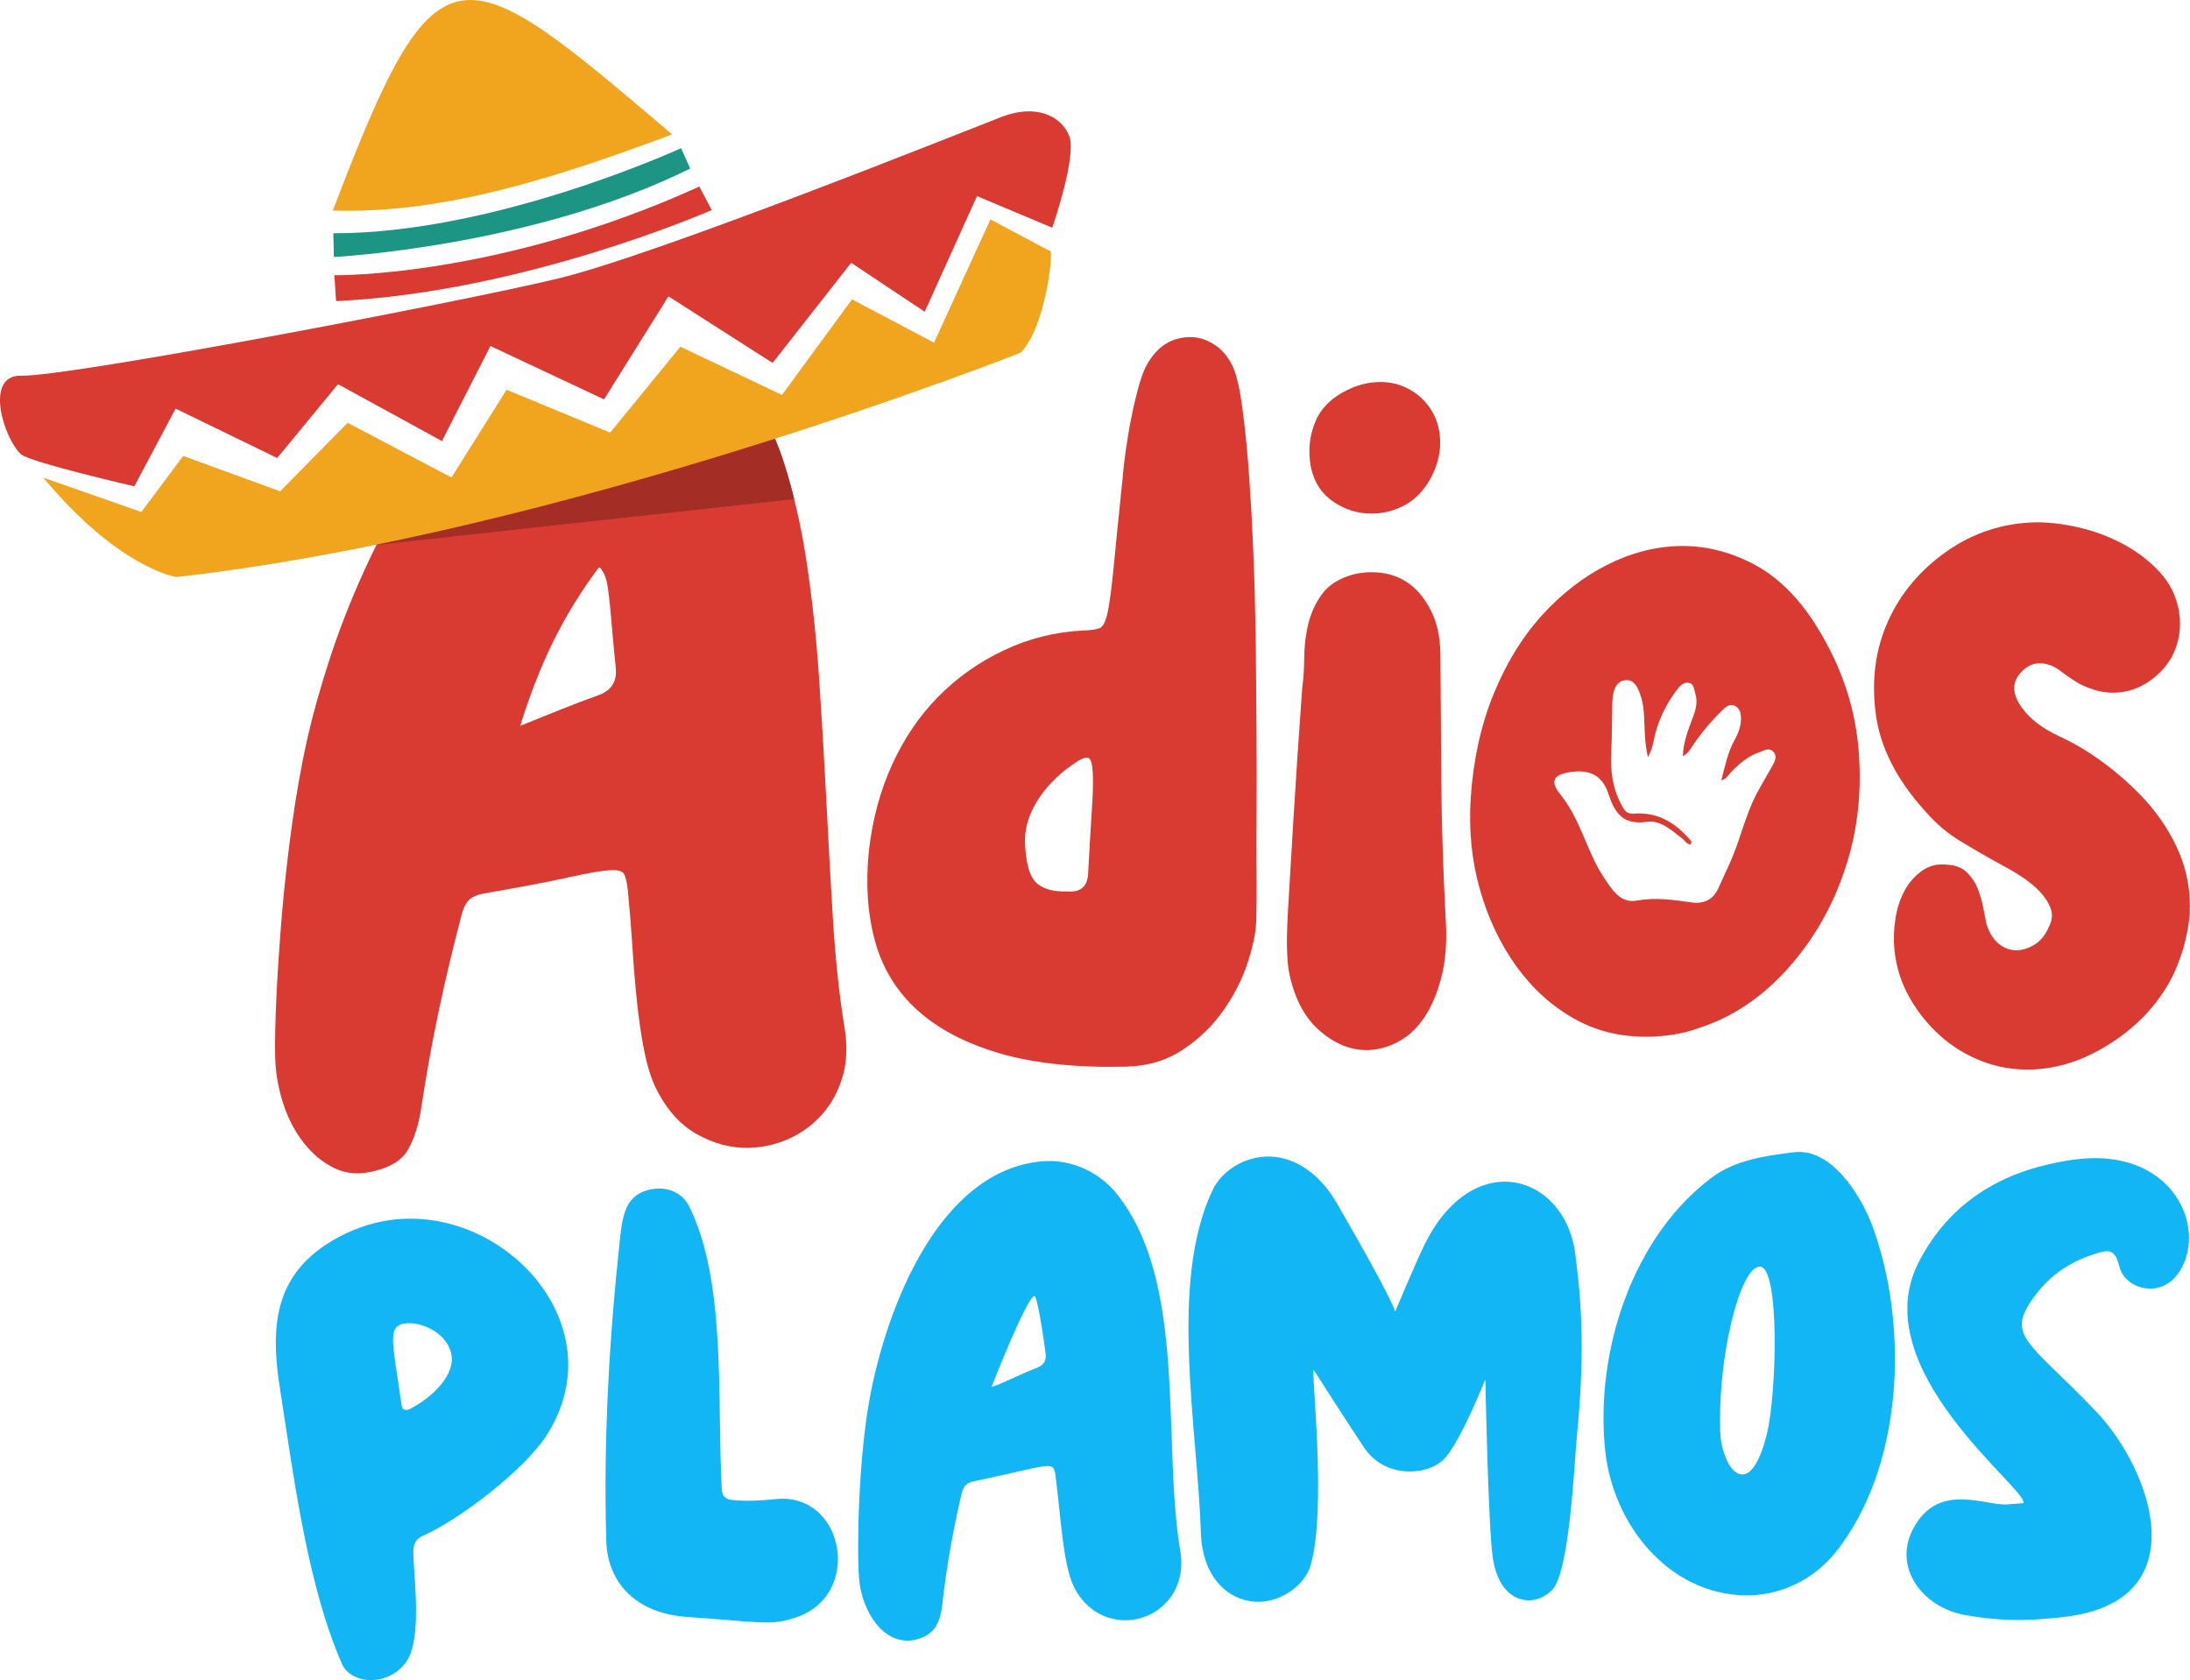
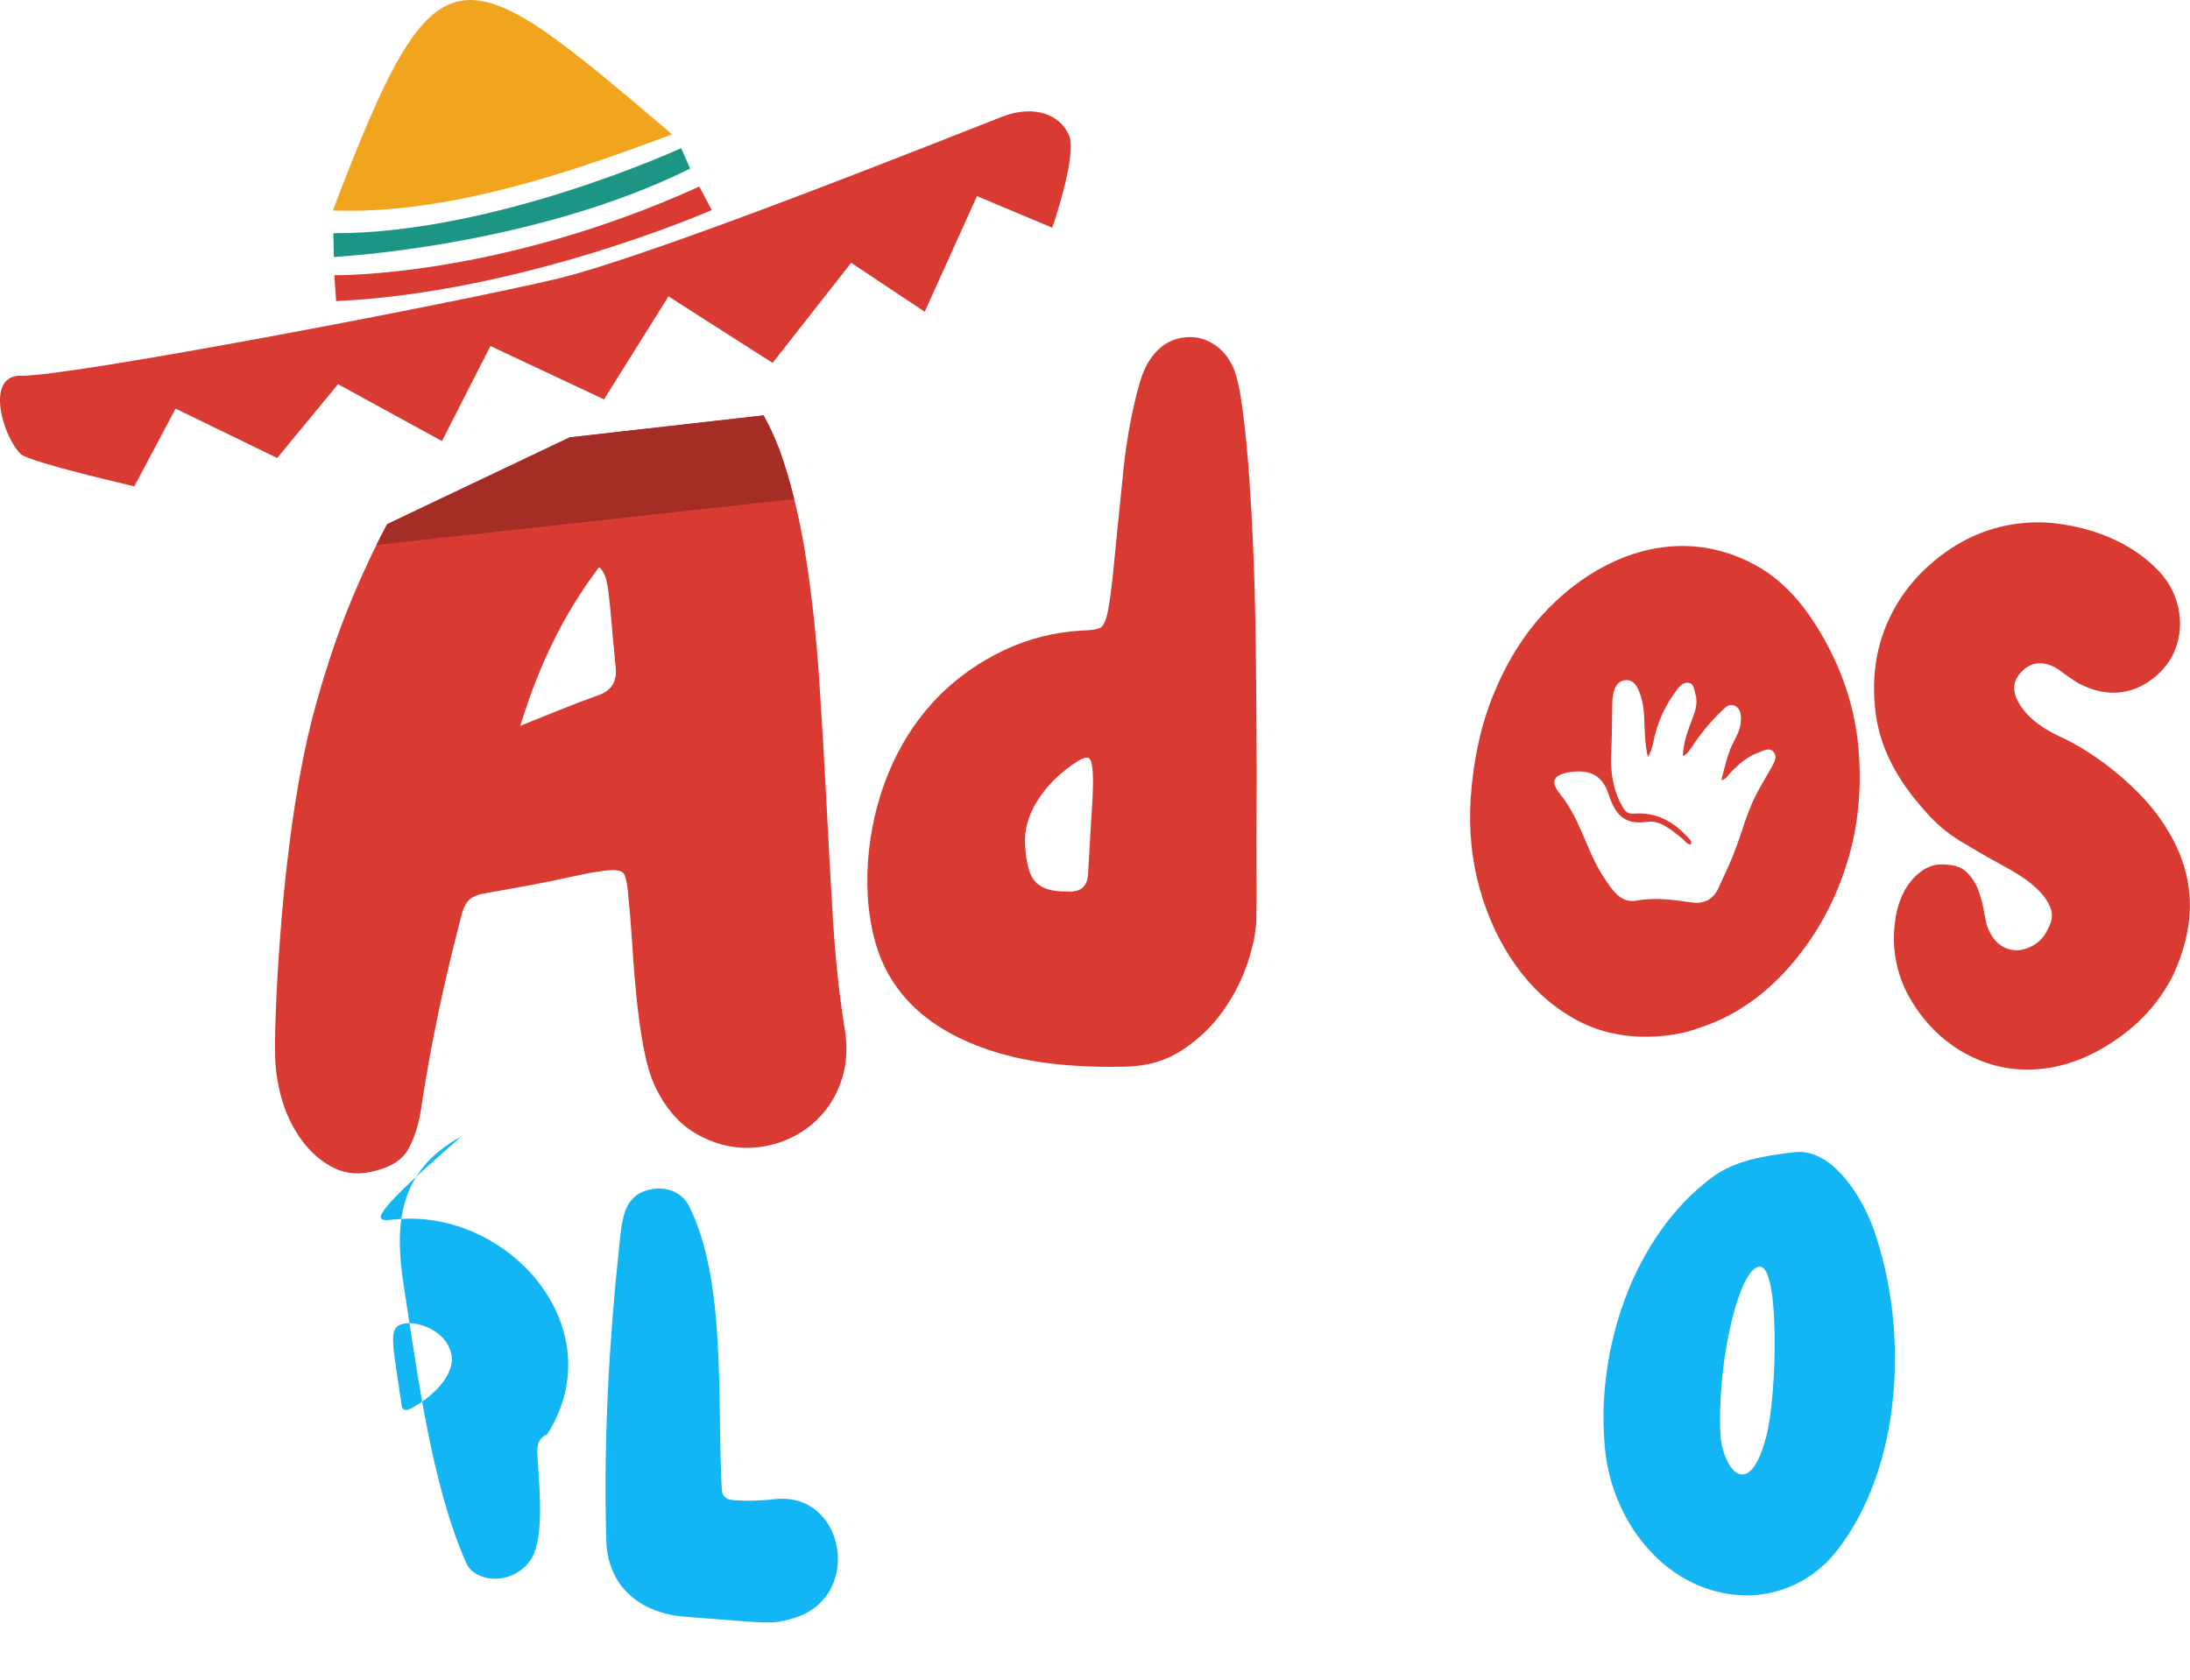
<svg xmlns="http://www.w3.org/2000/svg" xmlns:xlink="http://www.w3.org/1999/xlink" version="1.1" id="logo_copy" x="0px" y="0px" width="317.14px" height="243.32px" viewBox="0 0 317.14 243.32" enable-background="new 0 0 317.14 243.32" xml:space="preserve">
  <g id="typo_copy">
    <g>
      <g>
        <g>
-           <path fill="#13B6F4" d="M57.39,176.59c16.17-1.53,31.6,15.68,21.86,31.13c-3.28,5.21-12.75,12.36-17.96,14.68      c-1.08,0.48-1.45,1.24-1.44,2.44c0.03,2.93,1.14,10.91-0.48,14.84c-0.83,2.02-2.9,3.39-5,3.61c-1.92,0.21-4.07-0.55-4.84-2.29      c-4.98-11.34-6.95-26.8-9.01-40.04c-1.42-9.08-0.78-16.73,8.36-21.71C51.65,177.74,54.61,176.85,57.39,176.59z M59.47,204      c3.07-1.59,6.65-4.93,5.85-8.07c-0.83-3.23-4.75-4.61-6.78-4.24c-2.47,0.45-1.71,2.54-0.38,11.83      C58.27,204.36,58.88,204.31,59.47,204z" />
+           <path fill="#13B6F4" d="M57.39,176.59c16.17-1.53,31.6,15.68,21.86,31.13c-1.08,0.48-1.45,1.24-1.44,2.44c0.03,2.93,1.14,10.91-0.48,14.84c-0.83,2.02-2.9,3.39-5,3.61c-1.92,0.21-4.07-0.55-4.84-2.29      c-4.98-11.34-6.95-26.8-9.01-40.04c-1.42-9.08-0.78-16.73,8.36-21.71C51.65,177.74,54.61,176.85,57.39,176.59z M59.47,204      c3.07-1.59,6.65-4.93,5.85-8.07c-0.83-3.23-4.75-4.61-6.78-4.24c-2.47,0.45-1.71,2.54-0.38,11.83      C58.27,204.36,58.88,204.31,59.47,204z" />
          <path fill="#13B6F4" d="M106,217.23c2.11,0.22,4.21,0.1,6.31-0.12c10-1.06,12.75,13.99,2.85,17.17      c-1.1,0.35-1.99,0.58-3.04,0.66c-2.19,0.16-5.32-0.25-12.67-0.77c-7.61-0.54-11.48-5.19-11.65-10.97      c-0.43-14.68,0.42-29.42,1.99-43.84c0.37-3.42,0.82-6.51,4.68-7.15c2.24-0.37,4.37,0.56,5.32,2.48      c5.46,10.96,4.01,27.98,4.74,41.07C104.6,216.7,105.11,217.14,106,217.23z" />
-           <path fill="#13B6F4" d="M151.05,168.18c3.71-0.29,7.85,1.25,10.63,4.68c10.33,12.75,6.57,35.93,9.24,51.75      c1,5.91-3.13,9.84-7.6,10.04c-2.9,0.13-6.05-1.31-7.79-4.81c-1.57-3.15-1.9-10-2.66-16c-0.14-1.13-0.26-1.57-1.32-1.51      c-1.42,0.07-4.32,0.91-10.65,2.23c-1.14,0.24-1.47,0.97-1.67,1.85c-1.23,5.28-2.18,10.6-2.77,15.94      c-0.27,2.46-0.99,4.3-3.56,5.04c-4.78,1.38-8.18-4.04-8.51-8.93c-0.33-4.89-0.02-17.46,1.56-25.98      C128.36,189.44,135.99,169.37,151.05,168.18z M150.09,198.12c1.06-0.4,1.48-1.04,1.32-2.17c-0.85-6.34-1.41-8.25-1.6-8.25      c-1.1,0.05-6.21,13.12-6.21,13.12C143.79,201,147.98,198.92,150.09,198.12z" />
-           <path fill="#13B6F4" d="M189.8,226.68c-0.92,3.12-4.42,5.21-7.33,5.3c-4.13,0.13-8.35-3.08-8.57-10.03      c-0.49-15.26-4.65-36.17,1.68-49.55c1.35-2.86,4.56-4.8,7.84-4.9c3.46-0.11,7.36,1.91,10.15,6.72      c8.24,14.22,8.47,15.74,8.47,15.74s2.99-7.16,4.3-9.8c3.1-6.26,7.46-8.97,11.47-9.02c5.01-0.06,9.48,4.08,10.31,10.42      c1,7.64,1.36,14.98,0.22,26.61c-0.34,3.41-1.02,19.48-3.55,22.08c-0.94,0.97-2.19,1.51-3.33,1.52c-2.38,0.02-4.6-1.79-5.27-6.07      c-0.68-4.36-1.09-25.9-1.09-25.9c-0.06-0.02-3.27,8.3-5.71,11.21c-1.12,1.33-2.99,2.06-5.03,2.1c-2.49,0.05-5.11-0.95-6.75-3.36      c-1.58-2.31-7.38-11.37-7.38-11.37C189.85,198.5,192.16,218.65,189.8,226.68z" />
          <path fill="#13B6F4" d="M252.64,231.05c-11.09-0.26-19.07-10.3-20.19-20.97c-1.5-14.33,3.97-30.99,15.45-39.55      c3.41-2.54,7.79-3.17,11.99-3.66c5.29-0.62,9.69,6.21,11.45,11.21c5.13,14.54,4.18,34.48-5.46,46.66      C262.4,229.11,257.33,231.16,252.64,231.05z M249.14,207.91c0.08,1.57,1.13,5.61,3.18,5.63c1.42,0.01,2.66-2.3,3.52-5.75      c1.49-5.98,1.91-24.32-0.99-24.35C251.95,183.41,248.61,196.93,249.14,207.91z" />
-           <path fill="#13B6F4" d="M277.79,182.93c3.83-7.56,10.19-12.29,18.75-14.28c3.32-0.77,6.75-1.28,10.28-0.6      c9.34,1.79,12.37,11.08,8.6,16.39c-1.14,1.61-2.72,2.25-4.26,2.18c-1.9-0.08-3.77-1.29-4.24-3.15c-0.4-1.58-0.83-2.22-1.74-2.26      c-0.54-0.02-1.38,0.23-2.47,0.61c-3.97,1.38-6.92,3.83-9.02,7.31c-2.79,4.63,1.02,6,9.88,15.32      c7.95,8.36,14.87,27.37-4.51,29.71c-2.64,0.32-5.4,0.52-8.04,0.44c-2.2-0.07-4.41-0.32-6.5-0.71      c-6.27-1.17-10.38-6.96-7.49-12.45c1.91-3.62,4.63-4.36,7.3-4.28c2.4,0.06,4.9,0.86,6.48,0.71c0.62-0.06,2.22-0.15,2.23-0.19      C293.52,215.57,270,198.31,277.79,182.93z" />
        </g>
      </g>
      <g>
        <path fill="#D93A31" d="M120.62,133.12c-0.35-5.66-0.67-11.42-0.96-17.29c-0.3-5.87-0.65-11.76-1.05-17.68     c-0.4-5.92-1.01-11.52-1.81-16.8c-0.8-5.28-1.91-10.09-3.31-14.42c-0.81-2.51-1.79-4.76-2.92-6.77L82.5,63.34L56.07,75.91     c-1.22,2.29-2.36,4.59-3.41,6.92c-1.98,4.36-3.64,8.64-4.99,12.83c-1.36,4.19-2.41,7.96-3.16,11.3c-0.84,3.76-1.58,7.86-2.2,12.3     c-0.62,4.44-1.11,8.81-1.48,13.14c-0.36,4.32-0.63,8.31-0.8,11.95c-0.17,3.64-0.23,6.56-0.18,8.74c0.05,2.18,0.42,4.36,1.09,6.52     c0.68,2.17,1.66,4.09,2.95,5.78c1.29,1.68,2.8,2.95,4.54,3.79c1.74,0.84,3.69,0.98,5.86,0.4c2.38-0.58,3.99-1.63,4.84-3.16     c0.85-1.53,1.45-3.39,1.81-5.58c0.72-4.8,1.56-9.52,2.54-14.17c0.98-4.65,2.09-9.33,3.33-14.04c0.19-0.83,0.48-1.52,0.89-2.05     c0.4-0.53,1.12-0.91,2.16-1.14c5.59-0.97,9.81-1.77,12.65-2.41c2.84-0.64,4.89-0.98,6.14-1.01c0.94-0.02,1.51,0.17,1.73,0.58     c0.22,0.41,0.39,1.14,0.52,2.17c0.27,2.7,0.49,5.42,0.67,8.17c0.17,2.75,0.39,5.42,0.66,8.02c0.27,2.59,0.61,4.95,1.03,7.07     c0.41,2.12,0.95,3.9,1.61,5.34c1.53,3.18,3.54,5.47,6.01,6.87c2.48,1.4,5.01,2.06,7.61,2c1.97-0.05,3.89-0.48,5.74-1.31     s3.46-2.01,4.83-3.55c1.37-1.54,2.36-3.39,2.98-5.53c0.62-2.14,0.69-4.56,0.22-7.26C121.51,143.94,120.97,138.78,120.62,133.12z      M86.78,100.64c-1.86,0.67-3.69,1.36-5.49,2.08c-1.8,0.72-3.78,1.52-5.95,2.4c1.35-4.4,2.94-8.47,4.77-12.2     c1.83-3.73,4.06-7.35,6.68-10.84c0.43,0.51,0.73,1.02,0.9,1.54c0.17,0.52,0.32,1.29,0.45,2.33c0.13,1.04,0.27,2.41,0.41,4.12     c0.14,1.71,0.35,3.97,0.63,6.77C89.33,98.71,88.53,99.98,86.78,100.64z" />
        <path fill="#D93A31" d="M181.92,133.44c-0.07,1.67-0.48,3.68-1.26,6.03c-0.78,2.36-1.94,4.65-3.5,6.87     c-1.56,2.22-3.51,4.12-5.87,5.68c-2.35,1.57-5.09,2.38-8.21,2.46c-7.17,0.17-13.24-0.46-18.21-1.9c-4.97-1.44-8.97-3.53-12-6.26     c-3.03-2.73-5.09-6.09-6.17-10.07c-1.08-3.98-1.37-8.36-0.86-13.16c0.52-4.48,1.64-8.62,3.37-12.4c1.73-3.78,3.96-7.06,6.7-9.83     c2.74-2.77,5.91-5,9.51-6.7c3.6-1.7,7.42-2.65,11.47-2.85c1.14-0.03,1.95-0.15,2.41-0.37c0.46-0.22,0.83-0.98,1.11-2.29     c0.28-1.31,0.56-3.47,0.86-6.49c0.29-3.02,0.73-7.4,1.32-13.13c0.08-1.04,0.23-2.34,0.45-3.91c0.22-1.56,0.49-3.16,0.82-4.78     c0.32-1.62,0.7-3.19,1.13-4.71c0.43-1.52,0.95-2.7,1.55-3.55c1.4-2.11,3.3-3.2,5.69-3.26c1.25-0.03,2.45,0.33,3.61,1.08     c1.16,0.75,2.07,1.85,2.73,3.29c0.55,1.23,1.02,3.36,1.4,6.36c0.39,3.01,0.7,6.2,0.93,9.57c0.24,3.37,0.42,6.62,0.55,9.73     c0.13,3.12,0.21,5.35,0.24,6.7c0.02,0.73,0.05,2.16,0.1,4.29c0.05,2.13,0.08,4.65,0.1,7.56c0.02,2.91,0.04,6.06,0.07,9.43     c0.03,3.38,0.03,6.73,0.01,10.06c-0.02,3.33-0.03,6.45-0.01,9.36C182,129.17,181.97,131.56,181.92,133.44z M148.42,121.61     c0.07,3.02,0.56,5.03,1.47,6.05c0.91,1.02,2.45,1.5,4.64,1.45c1.98,0.16,3-0.75,3.05-2.72c0.22-3.96,0.4-7.08,0.55-9.37     c0.15-2.29,0.19-4.03,0.11-5.23c-0.08-1.19-0.28-1.86-0.59-2.01c-0.32-0.15-0.83,0-1.55,0.43c-2.36,1.51-4.21,3.27-5.56,5.28     C149.17,117.49,148.47,119.53,148.42,121.61z" />
-         <path fill="#D93A31" d="M195.99,83.19c1.45-0.35,2.9-0.41,4.36-0.18c1.46,0.23,2.77,0.79,3.94,1.7c1.17,0.91,2.16,2.18,2.98,3.83     c0.82,1.64,1.26,3.66,1.32,6.05c0.04,5.93,0.08,12.08,0.13,18.48c0.05,6.39,0.26,13.17,0.65,20.34c0.18,3.11-0.04,5.85-0.66,8.2     c-0.62,2.35-1.46,4.3-2.51,5.83c-1.05,1.53-2.3,2.68-3.74,3.44c-1.44,0.76-2.88,1.16-4.34,1.2c-2.49,0.06-4.86-0.9-7.09-2.87     c-2.23-1.97-3.7-4.87-4.42-8.71c-0.12-0.72-0.2-1.81-0.24-3.27c-0.04-1.45,0.04-3.72,0.23-6.79c0.19-3.07,0.43-7.08,0.72-12.03     c0.29-4.94,0.72-11.22,1.26-18.82c0.18-1.25,0.27-2.71,0.29-4.37c0.01-1.66,0.21-3.28,0.58-4.85c0.38-1.57,1.04-3.01,2-4.34     C192.41,84.71,193.92,83.76,195.99,83.19z M207.04,69.51c-1,1.69-2.22,2.91-3.65,3.67c-1.44,0.76-2.94,1.16-4.49,1.2     c-2.08,0.05-3.99-0.5-5.73-1.66c-1.74-1.15-2.85-2.82-3.32-4.99c-0.47-2.38-0.24-4.65,0.69-6.8c0.93-2.15,2.79-3.78,5.58-4.89     c1.13-0.44,2.32-0.68,3.57-0.71c1.66-0.04,3.18,0.34,4.55,1.14c1.37,0.8,2.43,1.87,3.2,3.2c0.76,1.33,1.13,2.86,1.12,4.57     C208.54,65.97,208.04,67.72,207.04,69.51z" />
        <g>
          <g>
            <path fill="#D93A31" d="M269.11,108.17c-0.57-6.17-2.63-12.07-6.2-17.71c-2.59-4.09-5.63-7.04-9.1-8.83       c-3.47-1.79-7.03-2.64-10.67-2.55c-3.53,0.09-7.02,1-10.46,2.75c-3.44,1.75-6.58,4.19-9.42,7.32       c-2.84,3.14-5.16,6.94-6.98,11.4c-1.82,4.46-2.92,9.45-3.3,14.97c-0.3,4.69,0.14,9.12,1.33,13.3c1.19,4.18,2.94,7.88,5.26,11.1       c2.31,3.22,5.1,5.75,8.37,7.6c3.27,1.85,6.93,2.72,10.98,2.62c1.14-0.03,2.31-0.13,3.5-0.32c1.19-0.18,2.41-0.5,3.64-0.95       c4.85-1.57,9.15-4.46,12.89-8.66c3.74-4.2,6.51-9.05,8.3-14.55C269.06,120.18,269.67,114.35,269.11,108.17z M256.58,111.06       c-0.74,1.34-1.55,2.64-2.25,4c-1.68,3.24-2.39,6.86-3.93,10.16c-0.55,1.17-1.05,2.36-1.61,3.53c-0.77,1.59-2.12,2.18-3.79,1.95       c-2.64-0.37-5.23-0.77-7.96-0.27c-2.41,0.44-3.62-1.62-4.75-3.31c-1.37-2.02-2.23-4.33-3.21-6.57       c-0.86-1.98-1.81-3.88-3.19-5.59c-1.41-1.75-0.96-2.71,1.25-3.1c2.94-0.51,4.87,0.33,5.79,3.13c0.94,2.86,2.17,4.53,5.58,4.03       c1.93-0.28,3.55,1.22,5.07,2.4c0.4,0.31,0.66,0.83,1.25,0.89c0.27-0.48-0.13-0.72-0.36-0.98c-2.08-2.33-4.61-3.74-7.82-3.5       c-1.02,0.08-1.35-0.36-1.79-1.17c-1.34-2.43-1.67-4.99-1.53-7.71c0.12-2.39,0.09-4.78,0.15-7.17c0.01-0.43,0.05-0.86,0.14-1.28       c0.2-1,0.63-1.88,1.76-1.99c1.11-0.11,1.62,0.76,1.97,1.6c0.47,1.15,0.68,2.38,0.74,3.64c0.08,1.85,0.06,3.71,0.54,5.9       c0.67-1.18,0.77-2.09,0.97-2.97c0.59-2.5,1.71-4.77,3.26-6.81c0.4-0.53,0.9-1.09,1.65-0.98c0.85,0.13,0.79,0.96,0.99,1.58       c0.44,1.38-0.04,2.64-0.53,3.9c-0.61,1.6-1.19,3.21-1.28,5.14c0.76-0.36,1.06-0.98,1.41-1.49c1.24-1.83,2.63-3.53,4.22-5.06       c0.52-0.5,1.06-1.11,1.86-0.76c0.88,0.39,0.95,1.28,0.93,2.1c-0.03,1.07-0.47,2.04-0.97,2.97c-0.97,1.77-1.34,3.72-1.87,5.73       c0.74-0.18,0.96-0.7,1.3-1.07c1.21-1.25,2.49-2.41,4.17-2.97c0.67-0.23,1.48-0.8,2.12-0.02       C257.43,109.66,256.94,110.39,256.58,111.06z" />
          </g>
        </g>
        <path fill="#D93A31" d="M294.09,154.9c-2.49,0.06-4.87-0.35-7.13-1.23c-2.26-0.88-4.26-2.11-6.01-3.68     c-1.75-1.57-3.23-3.4-4.42-5.51c-1.2-2.1-1.93-4.4-2.19-6.89c-0.14-1.45-0.1-2.93,0.13-4.45c0.22-1.51,0.66-2.87,1.3-4.09     c0.65-1.21,1.51-2.19,2.58-2.95c1.07-0.75,2.29-1.04,3.64-0.87c1.25,0.07,2.22,0.47,2.91,1.18c0.69,0.71,1.21,1.51,1.54,2.38     c0.33,0.88,0.59,1.78,0.77,2.71c0.18,0.93,0.33,1.71,0.45,2.33c0.45,1.34,1.07,2.31,1.86,2.92c0.79,0.6,1.66,0.9,2.59,0.87     c0.83-0.02,1.68-0.3,2.55-0.84c0.87-0.54,1.55-1.39,2.04-2.54c0.5-0.95,0.58-1.86,0.24-2.73c-0.33-0.87-0.87-1.69-1.62-2.46     c-0.75-0.76-1.62-1.47-2.62-2.12c-1-0.65-1.98-1.22-2.93-1.72c-2-1.09-3.95-2.22-5.85-3.37c-1.9-1.15-3.6-2.59-5.09-4.32     c-4.17-4.58-6.57-9.3-7.2-14.17c-0.64-4.87-0.04-9.33,1.78-13.38c1.82-4.05,4.66-7.42,8.49-10.11c3.83-2.69,8.09-4.09,12.76-4.21     c1.87-0.04,3.95,0.19,6.25,0.71c2.3,0.52,4.48,1.32,6.53,2.42c2.05,1.1,3.83,2.46,5.32,4.08c1.5,1.63,2.42,3.53,2.79,5.7     c0.24,1.55,0.18,3.04-0.21,4.45c-0.38,1.41-1.03,2.65-1.94,3.71c-0.91,1.06-1.98,1.92-3.21,2.57s-2.58,1-4.03,1.03     c-1.56,0.04-3.23-0.39-5.02-1.28c-0.85-0.5-1.77-1.13-2.77-1.88c-1.01-0.76-2.03-1.12-3.07-1.1c-1.04,0.02-1.96,0.52-2.77,1.47     c-1.21,1.38-1.12,3.04,0.28,4.98c1.18,1.64,3.01,3.02,5.48,4.16c2.47,1.14,4.92,2.66,7.36,4.58c3.07,2.42,5.5,4.91,7.28,7.47     c1.78,2.56,2.98,5.13,3.62,7.71c0.63,2.58,0.75,5.15,0.34,7.71c-0.41,2.56-1.2,5.05-2.39,7.47c-1.99,3.79-4.9,6.93-8.74,9.41     C301.93,153.52,298.04,154.8,294.09,154.9z" />
      </g>
    </g>
  </g>
  <g id="shadow_1_">
    <defs>
      <polygon id="SVGID_1_" points="139.53,69.59 18.85,82.82 17.52,27.66 132.95,24.87   " />
    </defs>
    <clipPath id="SVGID_2_">
      <use xlink:href="#SVGID_1_" overflow="visible" />
    </clipPath>
    <path clip-path="url(#SVGID_2_)" fill="#A42D26" d="M120.62,133.12c-0.35-5.66-0.67-11.42-0.96-17.29   c-0.3-5.87-0.65-11.76-1.05-17.68c-0.4-5.92-1.01-11.52-1.81-16.8c-0.8-5.28-1.91-10.09-3.31-14.42c-0.81-2.51-1.79-4.76-2.92-6.77   L82.5,63.34L56.07,75.91c-1.22,2.29-2.36,4.59-3.41,6.92c-1.98,4.36-3.64,8.64-4.99,12.83c-1.36,4.19-2.41,7.96-3.16,11.3   c-0.84,3.76-1.58,7.86-2.2,12.3c-0.62,4.44-1.11,8.81-1.48,13.14c-0.36,4.32-0.63,8.31-0.8,11.95c-0.17,3.64-0.23,6.56-0.18,8.74   c0.05,2.18,0.42,4.36,1.09,6.52c0.68,2.17,1.66,4.09,2.95,5.78c1.29,1.68,2.8,2.95,4.54,3.79c1.74,0.84,3.69,0.98,5.86,0.4   c2.38-0.58,3.99-1.63,4.84-3.16c0.85-1.53,1.45-3.39,1.81-5.58c0.72-4.8,1.56-9.52,2.54-14.17c0.98-4.65,2.09-9.33,3.33-14.04   c0.19-0.83,0.48-1.52,0.89-2.05c0.4-0.53,1.12-0.91,2.16-1.14c5.59-0.97,9.81-1.77,12.65-2.41c2.84-0.64,4.89-0.98,6.14-1.01   c0.94-0.02,1.51,0.17,1.73,0.58c0.22,0.41,0.39,1.14,0.52,2.17c0.27,2.7,0.49,5.42,0.67,8.17c0.17,2.75,0.39,5.42,0.66,8.02   c0.27,2.59,0.61,4.95,1.03,7.07c0.41,2.12,0.95,3.9,1.61,5.34c1.53,3.18,3.54,5.47,6.01,6.87c2.48,1.4,5.01,2.06,7.61,2   c1.97-0.05,3.89-0.48,5.74-1.31s3.46-2.01,4.83-3.55c1.37-1.54,2.36-3.39,2.98-5.53c0.62-2.14,0.69-4.56,0.22-7.26   C121.51,143.94,120.97,138.78,120.62,133.12z M86.78,100.64c-1.86,0.67-3.69,1.36-5.49,2.08c-1.8,0.72-3.78,1.52-5.95,2.4   c1.35-4.4,2.94-8.47,4.77-12.2c1.83-3.73,4.06-7.35,6.68-10.84c0.43,0.51,0.73,1.02,0.9,1.54c0.17,0.52,0.32,1.29,0.45,2.33   c0.13,1.04,0.27,2.41,0.41,4.12c0.14,1.71,0.35,3.97,0.63,6.77C89.33,98.71,88.53,99.98,86.78,100.64z" />
  </g>
  <g id="kapelon_copy">
    <g>
-       <path fill="#F1A51E" d="M147.81,51.07c0,0-65.97,26.14-122.26,32.5c0,0-8.32-1.21-19.27-14.39l14.19,4.97l6.06-8.12l14.04,5.13    l9.77-9.93l15.04,7.92l7.98-12.7l15,6.2l10.17-12.44l14.71,6.99l10.14-13.85l11.88,6.28l8.17-17.86l8.71,4.64    C152.47,36.73,151.48,47.23,147.81,51.07L147.81,51.07z" />
      <g>
        <path fill="#D93A31" d="M152.38,32.98c0,0,3.51-10.09,2.5-13.19c-1.17-3.1-4.96-4.73-9.76-2.89     c-4.8,1.84-49.86,19.96-64.32,23.44S10,54.56,3.12,54.41c-5.48-0.18-2.59,9.13-0.04,11.41c1.59,1.21,16.37,4.61,16.37,4.61     l5.98-11.25l14.71,7.15l8.81-10.69l15.05,8.24l7.02-13.77l16.45,7.73l9.33-14.92l15.08,9.64l11.38-14.5l10.65,7.09l7.57-16.75     L152.38,32.98z" />
      </g>
      <path fill="#F1A51E" d="M97.33,19.46C82.08,25.16,64.69,31.07,48.2,30.49C63.4-9.46,66.32-6.91,97.33,19.46z" />
      <g>
        <path fill="#1C9585" d="M98.63,21.46c0,0-26.91,12.38-50.36,12.32l0.08,3.44c0,0,28.73-1.47,51.6-12.81L98.63,21.46z" />
      </g>
      <path fill="#D93A31" d="M101.27,27.02l1.8,3.4c0,0-27.07,11.91-54.4,13.19l-0.25-3.75C48.42,39.87,72.2,40.23,101.27,27.02    L101.27,27.02z" />
    </g>
  </g>
</svg>